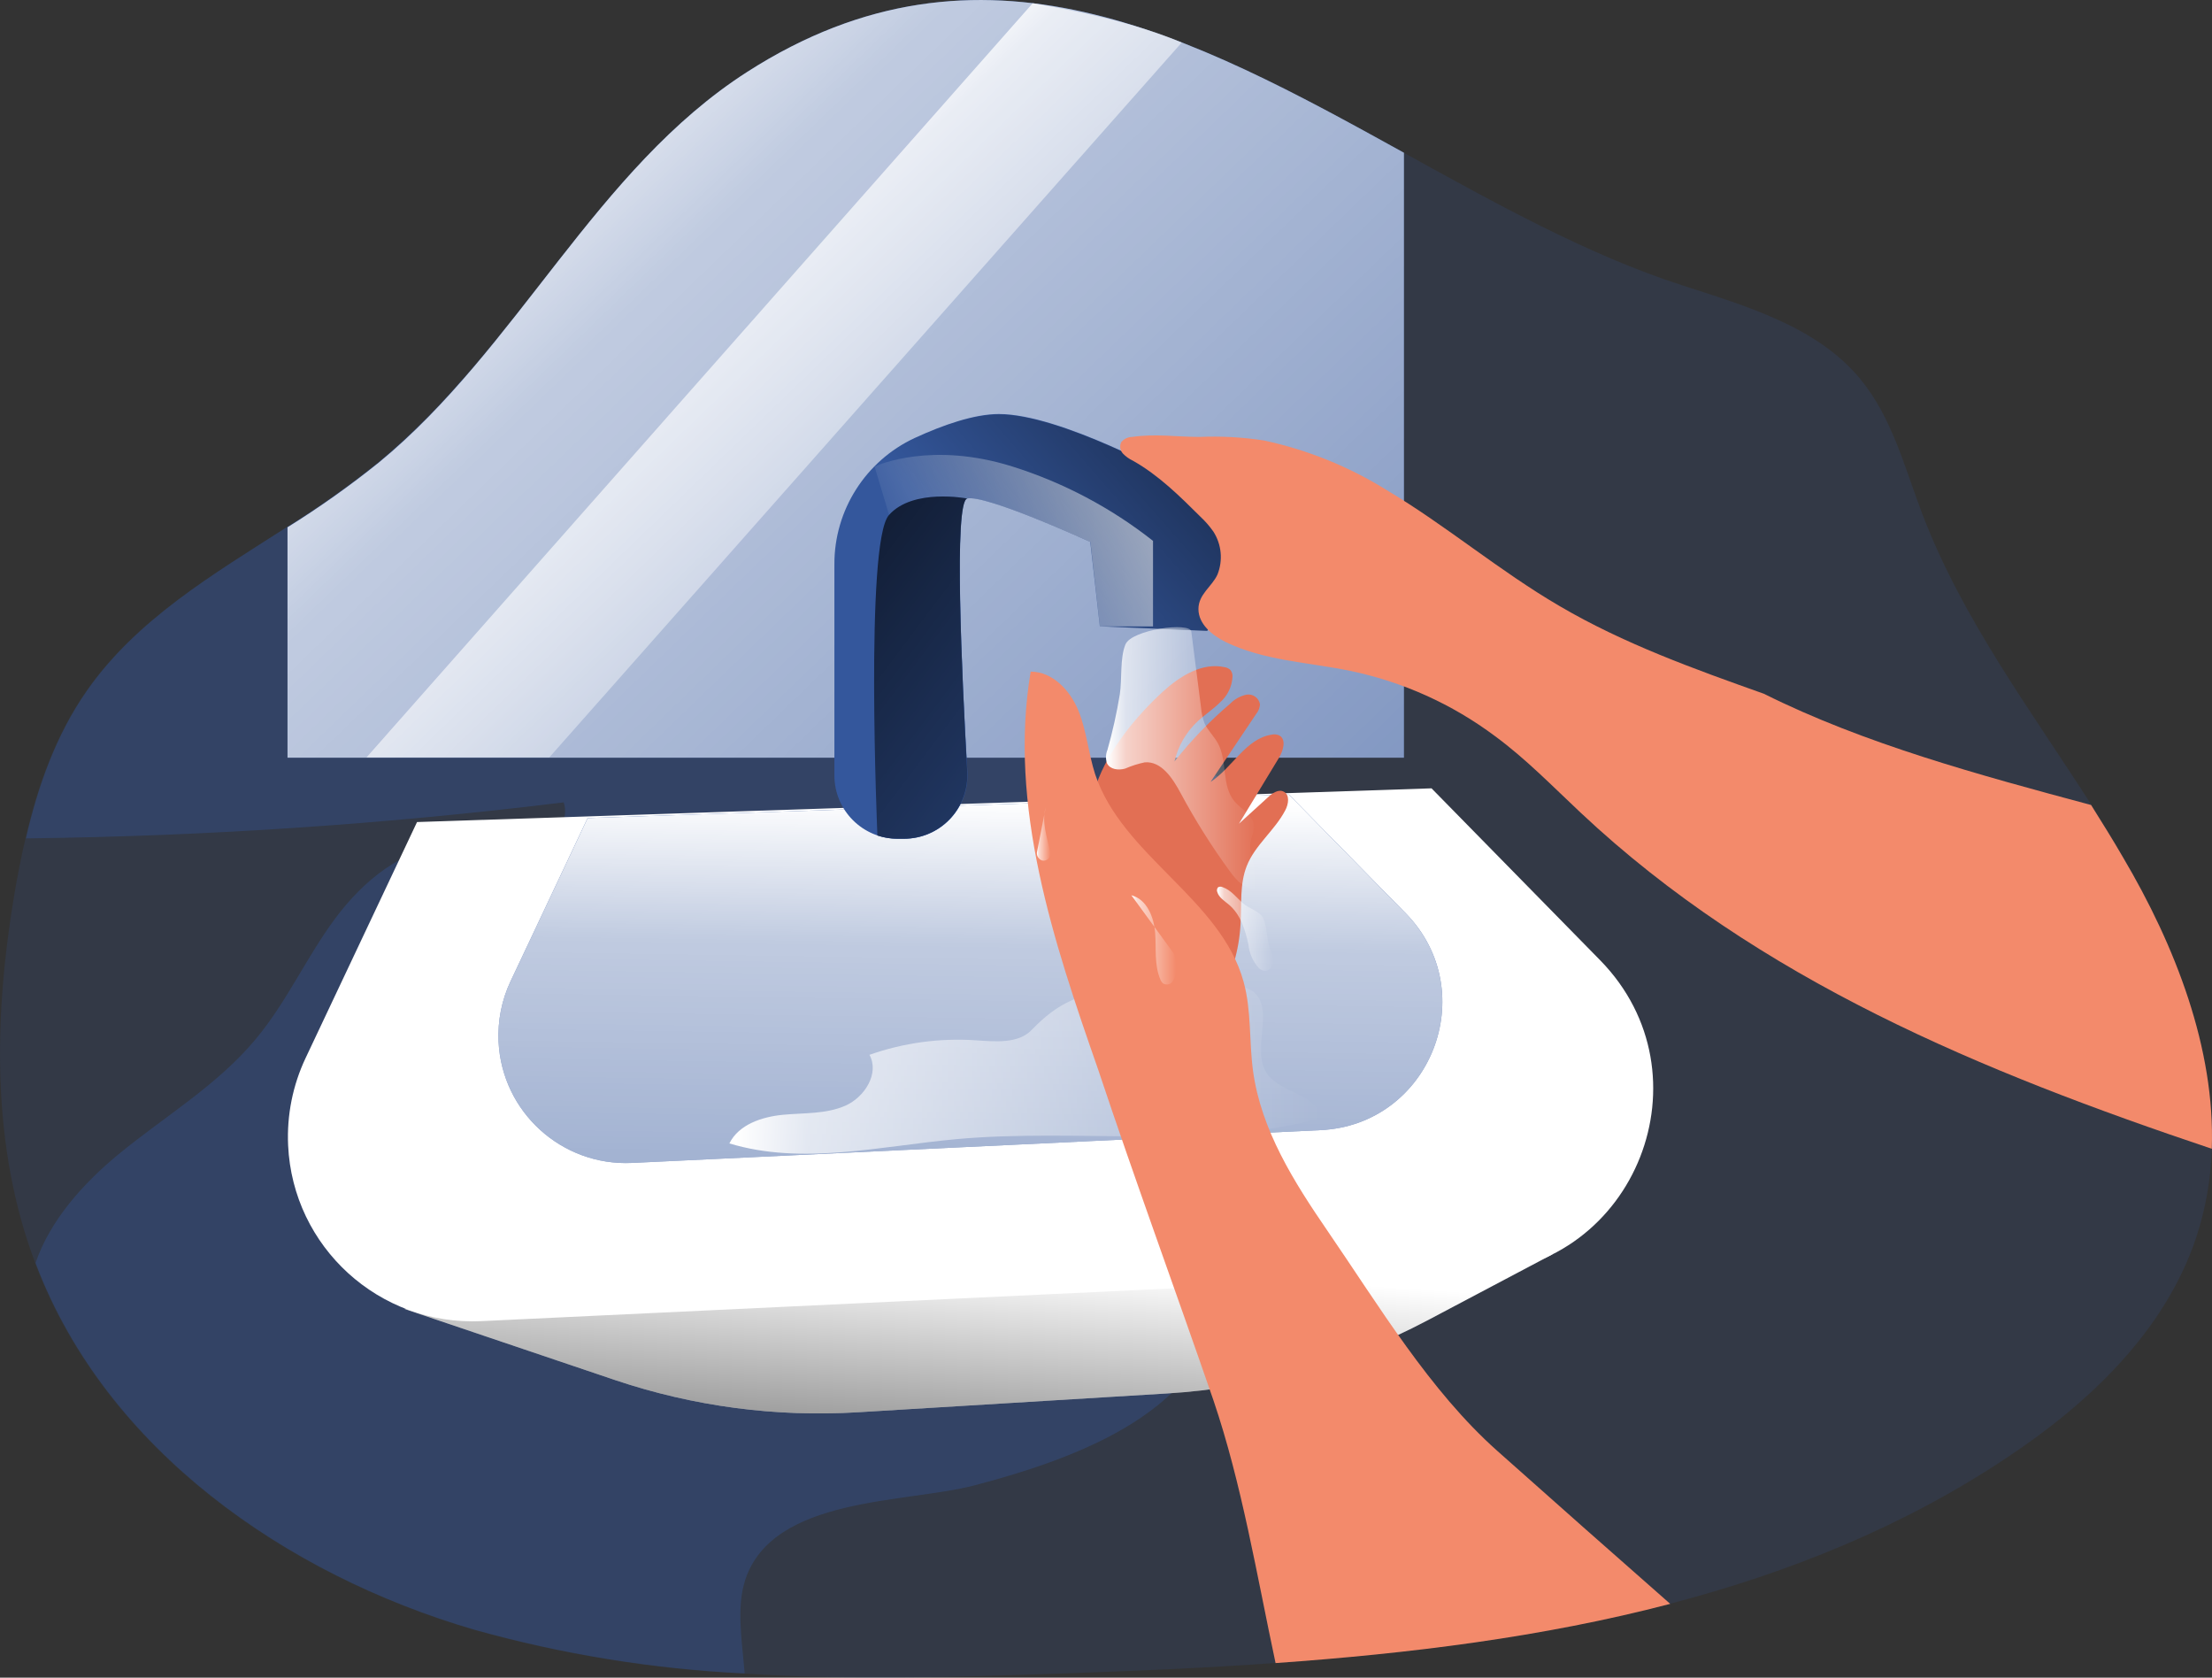
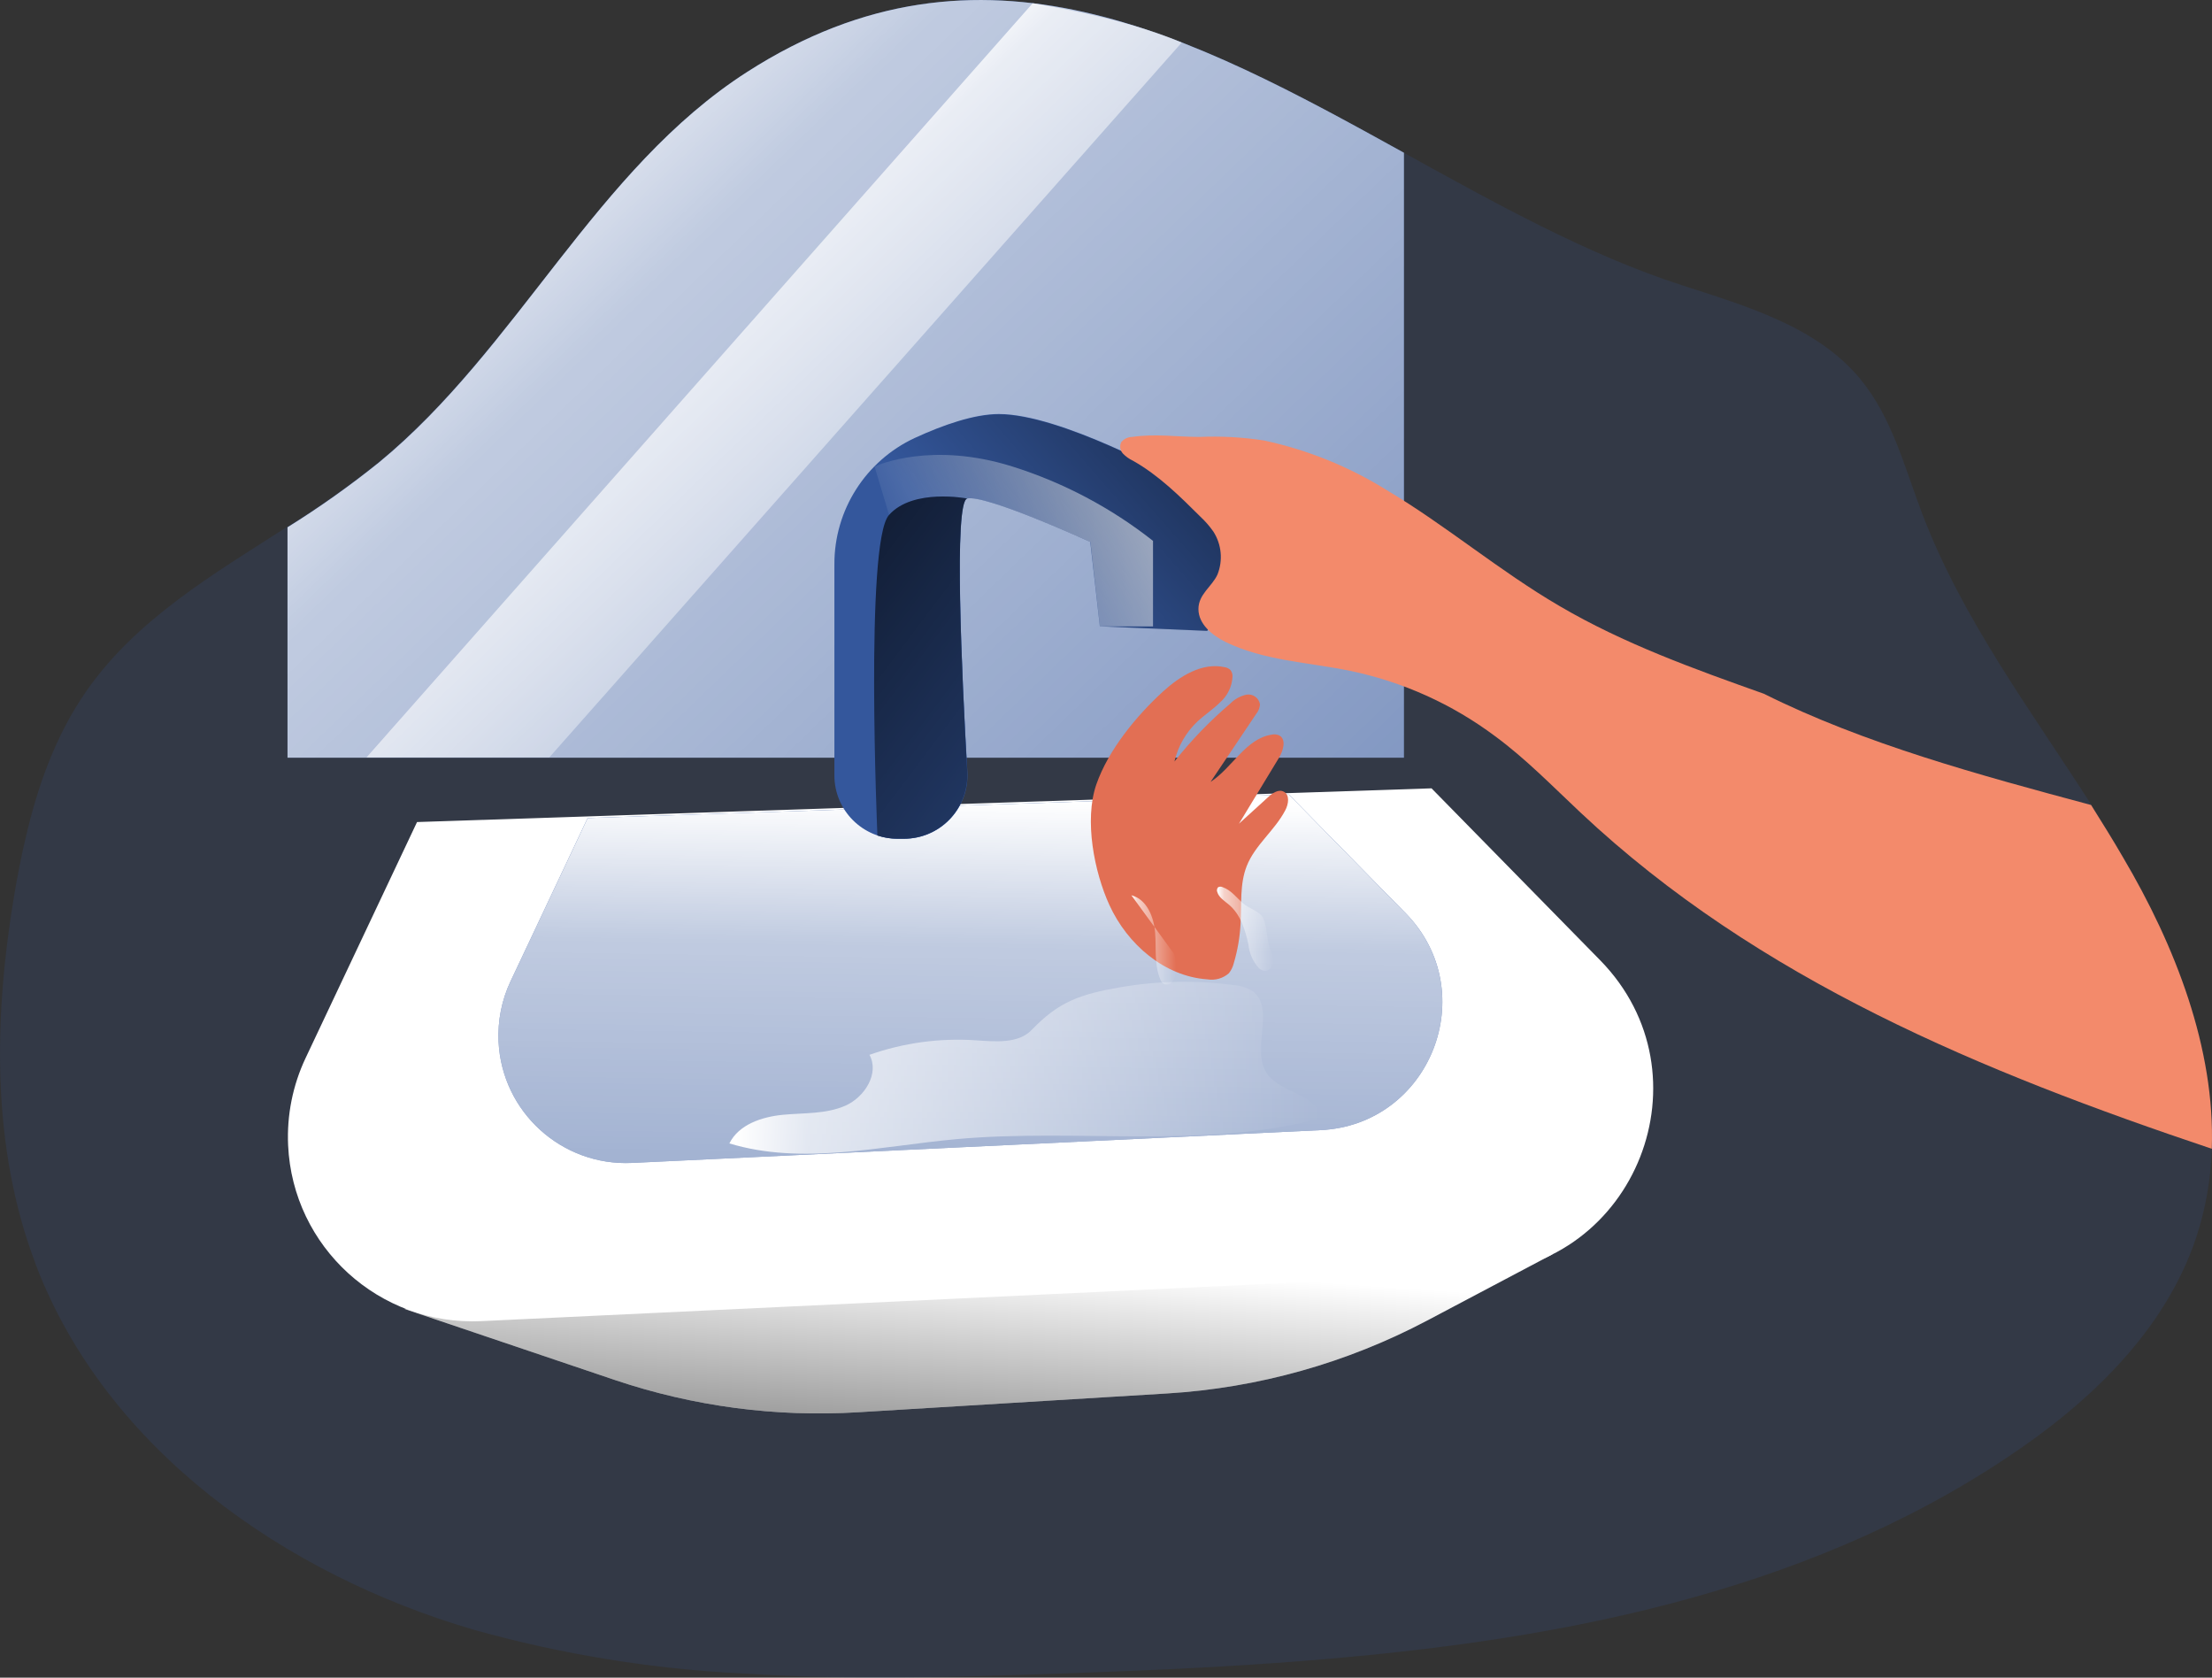
<svg xmlns="http://www.w3.org/2000/svg" width="364" height="276" viewBox="0 0 364 276" fill="none">
  <rect x="0" y="0" width="364" height="276" fill="#333333" stroke="none" />
  <g clip-path="url(#clip0)">
    <path opacity="0.18" d="M363.964 188.993C363.82 193.945 362.962 198.851 361.409 203.559C356.291 218.945 343.842 230.778 330.31 239.761C313.285 251.134 294.472 258.701 274.783 263.851C253.84 269.326 231.894 272.031 209.84 273.592C197.96 274.439 186.053 274.935 174.3 275.332C157.085 275.927 139.662 276.442 122.474 275.332C107.407 274.602 92.476 272.185 77.951 268.117C46.852 259.017 17.531 238.444 5.94 208.195C5.877 208.059 5.832 207.915 5.796 207.771C-1.453 188.623 -1.038 167.366 2.356 147.154C2.889 144.06 3.467 141.003 4.198 137.946C6.184 129.314 9.172 120.936 14.191 113.72C22.406 101.915 34.99 94.528 47.231 86.681C52.458 83.435 57.477 79.872 62.271 76.021C67.227 71.872 71.831 67.318 76.046 62.42C91.42 45.059 103.471 24.306 122.925 11.833C161.472 -12.934 196.227 5.862 231.037 25.145C246.121 33.469 261.233 41.893 276.661 46.889C287.367 50.371 298.958 53.681 306.117 62.348C311.335 68.643 313.402 76.842 316.327 84.544C322.935 101.878 334.21 116.877 344.239 132.543C346.018 135.384 347.796 138.225 349.466 141.111C357.961 155.596 364.542 172.515 363.964 188.993Z" fill="#34579C" />
-     <path opacity="0.36" d="M193.934 228.055C185.584 236.821 171.718 241.367 160.407 244.352C149.086 247.337 127.222 246.129 122.645 259.883C121.111 264.564 122.149 270.183 122.537 275.305C107.47 274.575 92.539 272.158 78.014 268.09C46.915 258.99 17.594 238.418 6.003 208.168C5.94 208.033 5.895 207.888 5.859 207.744C8.251 200.772 13.631 194.739 19.49 189.904C27.1 183.654 35.775 178.531 42.067 170.964C47.123 164.931 50.382 157.571 55.049 151.249C59.716 144.926 66.468 139.245 74.322 139.136C78.276 139.073 82.185 140.381 86.094 139.894C90.002 139.407 94.02 135.736 92.756 132.002C63.39 135.61 33.852 137.585 4.27 137.928C6.256 129.297 9.244 120.918 14.263 113.703C22.478 101.897 35.062 94.51 47.303 86.664C52.53 83.417 57.549 79.854 62.343 76.003C67.299 71.854 71.903 67.3 76.118 62.403C102.045 56.459 127.285 47.846 151.442 36.716C156.453 49.857 154.882 64.459 155.415 78.492C155.947 92.526 159.648 108.057 171.384 115.795C181.377 122.451 195.351 122.09 203.783 130.586C207.981 134.843 210.111 140.706 211.555 146.532C217.514 171.136 212.323 208.826 193.934 228.055Z" fill="#34579C" />
    <path d="M231.027 25.127V124.652H47.312V86.745C52.539 83.498 57.558 79.936 62.352 76.085C85.182 57.325 98.082 27.788 122.925 11.851C161.472 -12.915 196.209 5.881 231.027 25.127Z" fill="#34579C" />
    <path d="M231.027 25.127V124.652H47.312V86.745C52.539 83.498 57.558 79.936 62.352 76.085C85.182 57.325 98.082 27.788 122.925 11.851C161.472 -12.915 196.209 5.881 231.027 25.127Z" fill="url(#paint0_linear)" />
    <path d="M101.196 227.036L66.477 215.311L255.482 206.346L234.873 217.241C221.63 224.24 207.042 228.335 192.093 229.245L141.196 232.339C127.637 233.169 114.06 231.365 101.196 227.036Z" fill="white" />
    <path d="M101.196 227.036L66.477 215.311L255.482 206.346L234.873 217.241C221.63 224.24 207.042 228.335 192.093 229.245L141.196 232.339C127.637 233.169 114.06 231.365 101.196 227.036Z" fill="url(#paint1_linear)" />
    <path d="M243.061 209.584L79.161 217.349C62.397 218.116 48.179 205.165 47.411 188.416C47.186 183.474 48.17 178.549 50.282 174.076L68.626 135.24L235.568 129.693L263.336 157.995C281.662 176.737 269.258 208.339 243.061 209.584Z" fill="white" />
    <path d="M217.306 185.927L104.022 191.32C92.44 191.88 82.6 182.951 82.04 171.379C81.878 167.943 82.555 164.525 84.026 161.413L96.701 134.582L212.097 130.722L231.352 150.284C243.982 163.217 235.406 185.061 217.306 185.927Z" fill="#34579C" />
    <path d="M217.306 185.927L104.022 191.32C92.44 191.88 82.6 182.951 82.04 171.379C81.878 167.943 82.555 164.525 84.026 161.413L96.701 134.582L212.097 130.722L231.352 150.284C243.982 163.217 235.406 185.061 217.306 185.927Z" fill="url(#paint2_linear)" />
    <path d="M169.786 169.423C167.565 171.749 163.792 171.353 160.542 171.145C154.62 170.748 148.671 171.56 143.074 173.535C144.753 176.584 142.289 180.507 139.102 181.905C135.915 183.303 132.296 183.068 128.838 183.402C125.381 183.736 121.571 184.989 120.027 188.11C132.043 191.763 144.907 188.543 157.41 187.406C177.405 185.594 197.924 189.138 217.306 183.979C216.999 180.011 210.734 179.903 208.486 176.611C205.778 172.651 209.985 165.77 206.058 163.019C205.11 162.451 204.045 162.117 202.952 162.054C196.751 161.233 190.45 161.36 184.284 162.433C177.676 163.578 174.209 164.823 169.786 169.423Z" fill="url(#paint3_linear)" />
    <path d="M191.37 113.775C194.169 111.232 197.825 108.941 201.508 109.761C201.878 109.806 202.221 109.978 202.483 110.239C202.727 110.555 202.844 110.952 202.817 111.349C202.727 112.981 201.977 114.505 200.741 115.579C199.63 116.688 198.222 117.599 197.04 118.708C195.162 120.476 193.853 122.767 193.266 125.274C196.001 121.811 199.071 118.627 202.429 115.768C203.16 115.019 204.09 114.505 205.119 114.28C206.175 114.109 207.168 114.821 207.34 115.876C207.34 115.876 207.34 115.876 207.34 115.885C207.295 116.472 207.069 117.022 206.699 117.473L199.206 128.638C202.808 126.284 204.993 121.549 209.199 120.873C209.606 120.774 210.039 120.801 210.436 120.954C211.736 121.549 211.194 123.497 210.436 124.715L203.882 135.511L208.676 131.145C209.389 130.487 210.373 129.793 211.24 130.235C212.287 130.758 212.043 132.318 211.483 133.337C209.732 136.665 206.518 139.019 205.155 142.482C203.982 145.459 204.334 148.787 204.144 151.988C204.027 154.171 203.657 156.336 203.034 158.437C202.889 159.041 202.618 159.61 202.23 160.106C201.264 160.962 199.955 161.332 198.673 161.116C191.623 160.638 185.512 155.344 182.569 148.913C180.068 143.465 178.389 134.933 180.402 129.071C182.397 123.335 187.037 117.743 191.37 113.775Z" fill="#E26F54" />
-     <path d="M274.846 263.861C253.903 269.335 231.957 272.041 209.903 273.601C206.807 259.099 204.352 244.109 199.666 230.328C193.402 212.209 186.794 194.198 180.709 175.961C173.343 154.875 165.886 132.589 169.605 110.492C173.207 110.492 176.114 113.586 177.468 116.932C178.822 120.269 179.102 123.931 180.204 127.34C184.645 140.769 200.903 147.876 204.641 161.513C205.959 166.275 205.525 171.325 206.202 176.223C207.52 185.891 212.955 194.486 218.47 202.522C226.929 214.851 235.252 228.777 246.383 238.688C255.844 247.112 265.331 255.5 274.846 263.861Z" fill="#F38A6B" />
    <path d="M137.306 127.574V92.851C137.27 83.94 142.433 75.823 150.522 72.053C155.216 69.898 160.325 68.112 164.37 68.112C174.516 68.112 193.058 78.43 193.058 78.43C196.209 82.028 199.161 85.798 201.887 89.721C204.604 94.023 198.655 103.782 198.655 103.782L180.989 103.042L179.409 89.153C179.409 89.153 162.113 81.262 159.107 82.019C156.967 82.551 158.258 110.871 159.188 126.979C159.513 132.724 155.117 137.648 149.366 137.973C149.168 137.982 148.969 137.991 148.77 137.991H147.741C141.973 137.991 137.306 133.328 137.306 127.574Z" fill="#34579C" />
    <path d="M198.664 103.8L180.998 103.06L179.436 89.171C179.436 89.171 162.113 81.279 159.125 82.028C158.24 82.236 157.915 87.25 157.96 94.231C157.96 104.007 158.628 117.608 159.206 127.033C159.522 132.787 155.099 137.711 149.339 138.027C149.15 138.036 148.969 138.045 148.779 138.045H147.759C146.631 138.054 145.503 137.874 144.428 137.513C140.167 136.097 137.288 132.12 137.279 127.637V92.869C137.279 86.808 139.671 81 143.941 76.698C145.837 74.786 148.066 73.234 150.513 72.116C155.207 69.897 160.334 68.175 164.388 68.175C174.525 68.175 193.049 78.475 193.049 78.475C196.209 82.073 199.152 85.843 201.869 89.784C204.604 94.023 198.664 103.8 198.664 103.8Z" fill="url(#paint4_linear)" />
    <path d="M189.736 88.982V103.06H180.998L179.436 89.171C179.436 89.171 162.113 81.279 159.125 82.028C158.24 82.235 157.915 87.25 157.96 94.231L146.333 84.806L143.914 76.752C144.627 76.445 153.374 72.603 166.608 76.752C174.986 79.394 182.831 83.534 189.736 88.982Z" fill="url(#paint5_linear)" />
    <path d="M159.161 126.97C159.477 132.724 155.053 137.648 149.294 137.964C149.104 137.973 148.924 137.982 148.734 137.982H147.714C146.586 137.991 145.457 137.811 144.383 137.45C144.383 137.45 142.316 89.234 146.27 84.752C150.224 80.269 159.161 82.019 159.161 82.019C156.94 82.551 158.258 110.835 159.161 126.97Z" fill="#34579C" />
    <path d="M159.161 126.97C159.477 132.724 155.053 137.648 149.294 137.964C149.104 137.973 148.924 137.982 148.734 137.982H147.714C146.586 137.991 145.457 137.811 144.383 137.45C144.383 137.45 142.316 89.234 146.27 84.752C150.224 80.269 159.161 82.019 159.161 82.019C156.94 82.551 158.258 110.835 159.161 126.97Z" fill="url(#paint6_linear)" />
    <path d="M363.964 188.994C326.266 176.34 289.425 161.251 260.086 133.68C255.501 129.378 251.059 124.805 246.004 121.099C238.944 115.822 230.811 112.161 222.181 110.366C215.275 108.95 207.99 108.697 201.652 105.604C199.432 104.495 197.211 102.655 197.211 100.202C197.211 97.748 199.432 96.522 200.344 94.52C201.273 92.193 201.021 89.559 199.666 87.449C199.044 86.565 198.33 85.744 197.536 85.004C194.124 81.613 190.657 78.177 186.432 75.796C185.819 75.507 185.259 75.111 184.789 74.624C184.32 74.109 184.203 73.361 184.51 72.739C184.952 72.207 185.602 71.891 186.297 71.882C190.098 71.323 193.708 71.882 197.401 71.882C200.948 71.728 204.496 71.927 208.008 72.468C215.175 74.01 222.027 76.779 228.247 80.666C238.024 86.502 246.807 93.978 256.656 99.715C267.182 105.893 278.782 110.059 290.265 114.136C306.767 122.379 325.805 127.529 344.104 132.436C345.882 135.277 347.661 138.117 349.331 141.004C357.961 155.596 364.542 172.516 363.964 188.994Z" fill="#F38A6B" />
-     <path d="M182.244 123.353C181.946 124.057 181.919 124.85 182.163 125.572C182.65 126.591 184.058 126.763 185.151 126.447C186.189 125.996 187.263 125.653 188.373 125.419C191.127 125.184 192.986 128.061 194.286 130.487C196.715 135.006 199.45 139.344 202.483 143.484C203.53 144.9 204.975 146.46 206.708 146.171C207.818 143.953 205.471 141.355 205.742 138.857C205.85 137.748 206.473 136.72 206.311 135.628C206.067 133.987 204.27 133.139 203.187 131.885C200.966 129.324 202.023 125.283 200.434 122.316C199.802 121.144 198.764 120.188 198.213 118.988C197.906 118.167 197.717 117.311 197.644 116.436L196.038 103.89C195.839 102.294 186.207 103.557 185.196 106.028C184.275 108.246 184.654 111.8 184.275 114.217C183.769 117.302 183.092 120.35 182.244 123.353Z" fill="url(#paint7_linear)" />
    <path d="M194.467 6.99L90.391 124.607H60.312L169.93 0.541C169.93 0.541 184.708 2.796 194.467 6.99Z" fill="url(#paint8_linear)" />
    <path d="M204.586 148.642C203.476 147.677 202.573 146.424 201.201 145.955C200.966 145.837 200.696 145.837 200.461 145.955C200.262 146.162 200.199 146.469 200.307 146.739C200.578 147.686 201.517 148.218 202.248 148.85C204.144 150.455 204.929 152.989 205.444 155.416C205.588 156.859 206.193 158.221 207.177 159.285C207.475 159.573 207.872 159.736 208.288 159.736C209.037 159.6 209.578 158.933 209.56 158.175C209.515 157.436 209.326 156.714 209.001 156.056C208.405 154.523 208.531 152.34 207.827 150.96C207.258 149.905 205.516 149.463 204.586 148.642Z" fill="url(#paint9_linear)" />
-     <path d="M172.088 132.796C171.375 135.168 172.296 137.675 172.801 140.101C172.855 140.336 172.855 140.579 172.801 140.814C172.63 141.364 172.061 141.689 171.501 141.571C170.951 141.391 170.589 140.85 170.626 140.273" fill="url(#paint10_linear)" />
    <path d="M186.18 147.29C188.716 147.93 189.89 150.87 190.088 153.468C190.287 156.065 189.926 158.798 190.964 161.179C191.045 161.404 191.181 161.603 191.352 161.765C191.849 162.09 192.499 162.009 192.896 161.567C193.257 161.116 193.456 160.557 193.483 159.979C193.591 158.969 193.51 157.95 193.239 156.976" fill="url(#paint11_linear)" />
  </g>
  <defs>
    <linearGradient id="paint0_linear" x1="75.966" y1="9.549" x2="335.163" y2="278.013" gradientUnits="userSpaceOnUse">
      <stop offset="0.01" stop-color="white" />
      <stop offset="0.13" stop-color="white" stop-opacity="0.69" />
      <stop offset="1" stop-color="white" stop-opacity="0" />
    </linearGradient>
    <linearGradient id="paint1_linear" x1="157.114" y1="265.538" x2="161.249" y2="206.94" gradientUnits="userSpaceOnUse">
      <stop offset="0.01" />
      <stop offset="0.13" stop-opacity="0.69" />
      <stop offset="1" stop-opacity="0" />
    </linearGradient>
    <linearGradient id="paint2_linear" x1="160.26" y1="129.767" x2="157.255" y2="326.612" gradientUnits="userSpaceOnUse">
      <stop offset="0.01" stop-color="white" />
      <stop offset="0.13" stop-color="white" stop-opacity="0.69" />
      <stop offset="1" stop-color="white" stop-opacity="0" />
    </linearGradient>
    <linearGradient id="paint3_linear" x1="120.033" y1="175.652" x2="217.314" y2="175.652" gradientUnits="userSpaceOnUse">
      <stop offset="0.01" stop-color="white" />
      <stop offset="0.13" stop-color="white" stop-opacity="0.69" />
      <stop offset="1" stop-color="white" stop-opacity="0" />
    </linearGradient>
    <linearGradient id="paint4_linear" x1="217.08" y1="50.242" x2="163.546" y2="97.061" gradientUnits="userSpaceOnUse">
      <stop offset="0.01" />
      <stop offset="0.13" stop-opacity="0.69" />
      <stop offset="1" stop-opacity="0" />
    </linearGradient>
    <linearGradient id="paint5_linear" x1="205.743" y1="73.497" x2="146.263" y2="98.614" gradientUnits="userSpaceOnUse">
      <stop offset="0.01" stop-color="white" />
      <stop offset="0.13" stop-color="white" stop-opacity="0.69" />
      <stop offset="1" stop-color="white" stop-opacity="0" />
    </linearGradient>
    <linearGradient id="paint6_linear" x1="119.577" y1="85.562" x2="211.454" y2="154.672" gradientUnits="userSpaceOnUse">
      <stop offset="0.01" />
      <stop offset="0.13" stop-opacity="0.69" />
      <stop offset="1" stop-opacity="0" />
    </linearGradient>
    <linearGradient id="paint7_linear" x1="181.996" y1="124.691" x2="206.963" y2="124.691" gradientUnits="userSpaceOnUse">
      <stop offset="0.01" stop-color="white" />
      <stop offset="0.13" stop-color="white" stop-opacity="0.69" />
      <stop offset="1" stop-color="white" stop-opacity="0" />
    </linearGradient>
    <linearGradient id="paint8_linear" x1="110.397" y1="48.229" x2="166.297" y2="106.125" gradientUnits="userSpaceOnUse">
      <stop offset="0.01" stop-color="white" />
      <stop offset="0.13" stop-color="white" stop-opacity="0.69" />
      <stop offset="1" stop-color="white" stop-opacity="0" />
    </linearGradient>
    <linearGradient id="paint9_linear" x1="200.247" y1="152.808" x2="209.562" y2="152.808" gradientUnits="userSpaceOnUse">
      <stop offset="0.01" stop-color="white" />
      <stop offset="0.13" stop-color="white" stop-opacity="0.69" />
      <stop offset="1" stop-color="white" stop-opacity="0" />
    </linearGradient>
    <linearGradient id="paint10_linear" x1="170.656" y1="137.192" x2="172.866" y2="137.192" gradientUnits="userSpaceOnUse">
      <stop offset="0.01" stop-color="white" />
      <stop offset="0.13" stop-color="white" stop-opacity="0.69" />
      <stop offset="1" stop-color="white" stop-opacity="0" />
    </linearGradient>
    <linearGradient id="paint11_linear" x1="186.183" y1="154.627" x2="193.536" y2="154.627" gradientUnits="userSpaceOnUse">
      <stop offset="0.01" stop-color="white" />
      <stop offset="0.13" stop-color="white" stop-opacity="0.69" />
      <stop offset="1" stop-color="white" stop-opacity="0" />
    </linearGradient>
    <clipPath id="clip0">
      <rect width="364" height="276" fill="white" />
    </clipPath>
  </defs>
</svg>